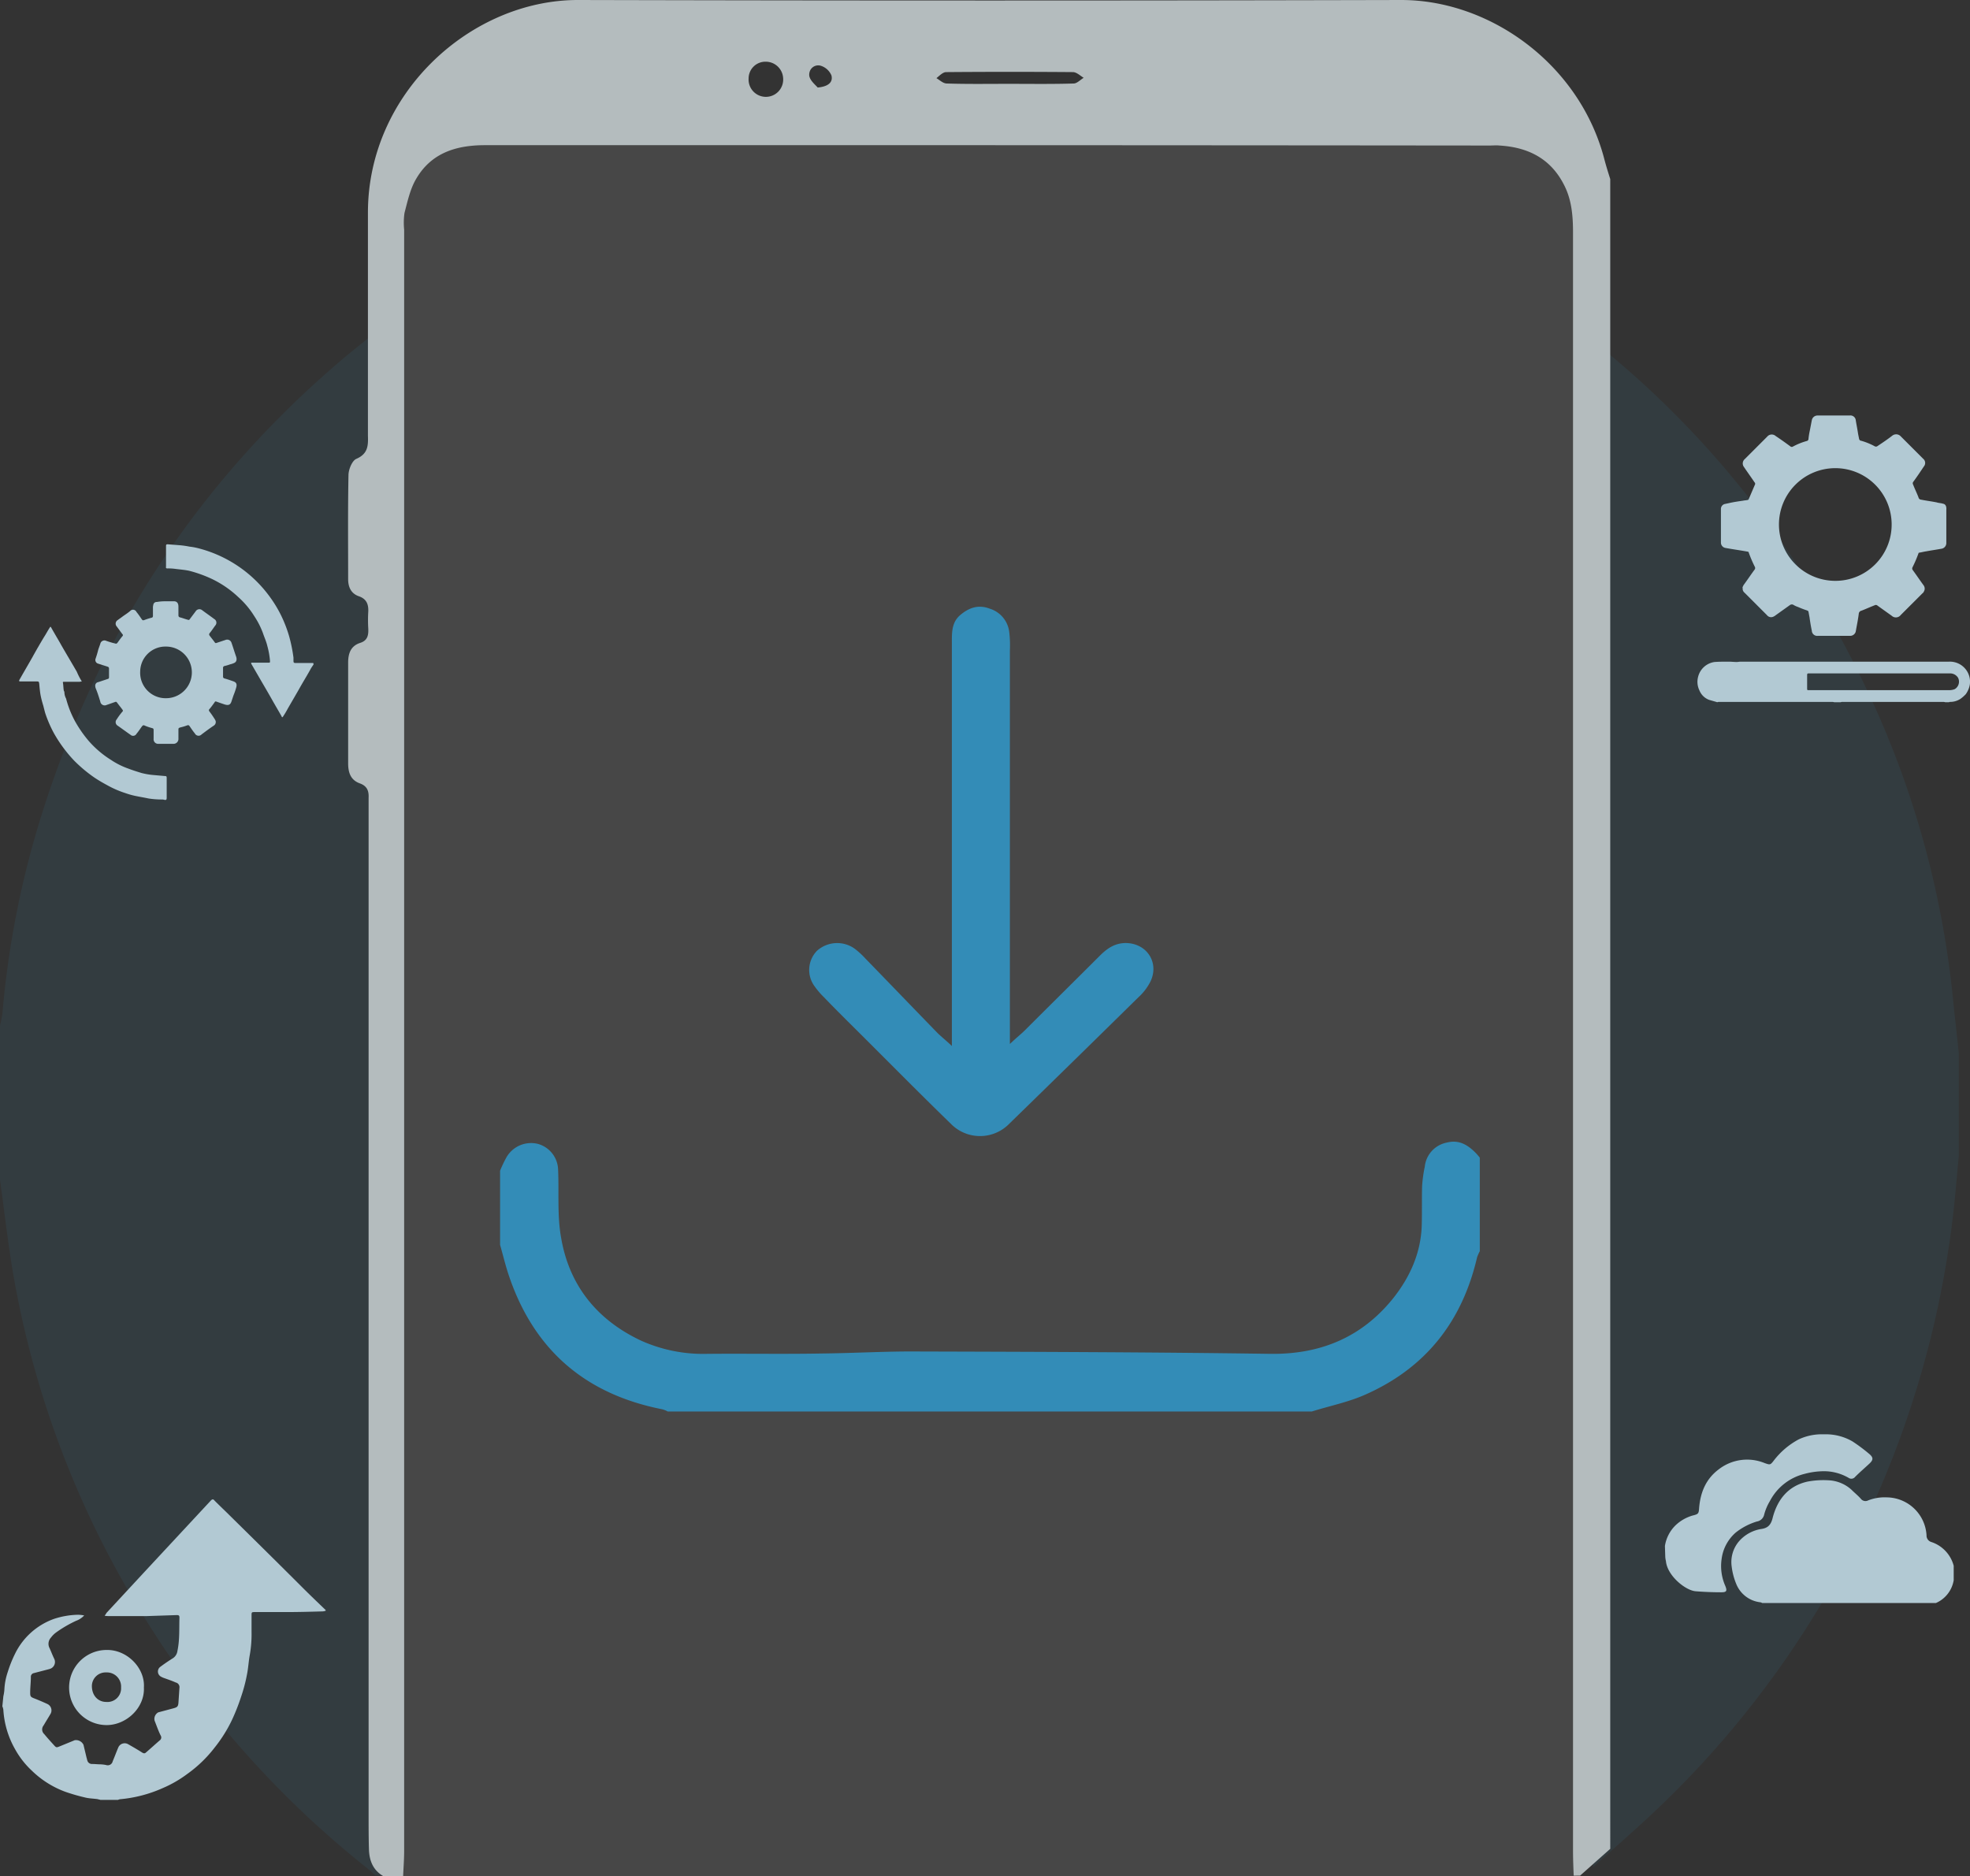
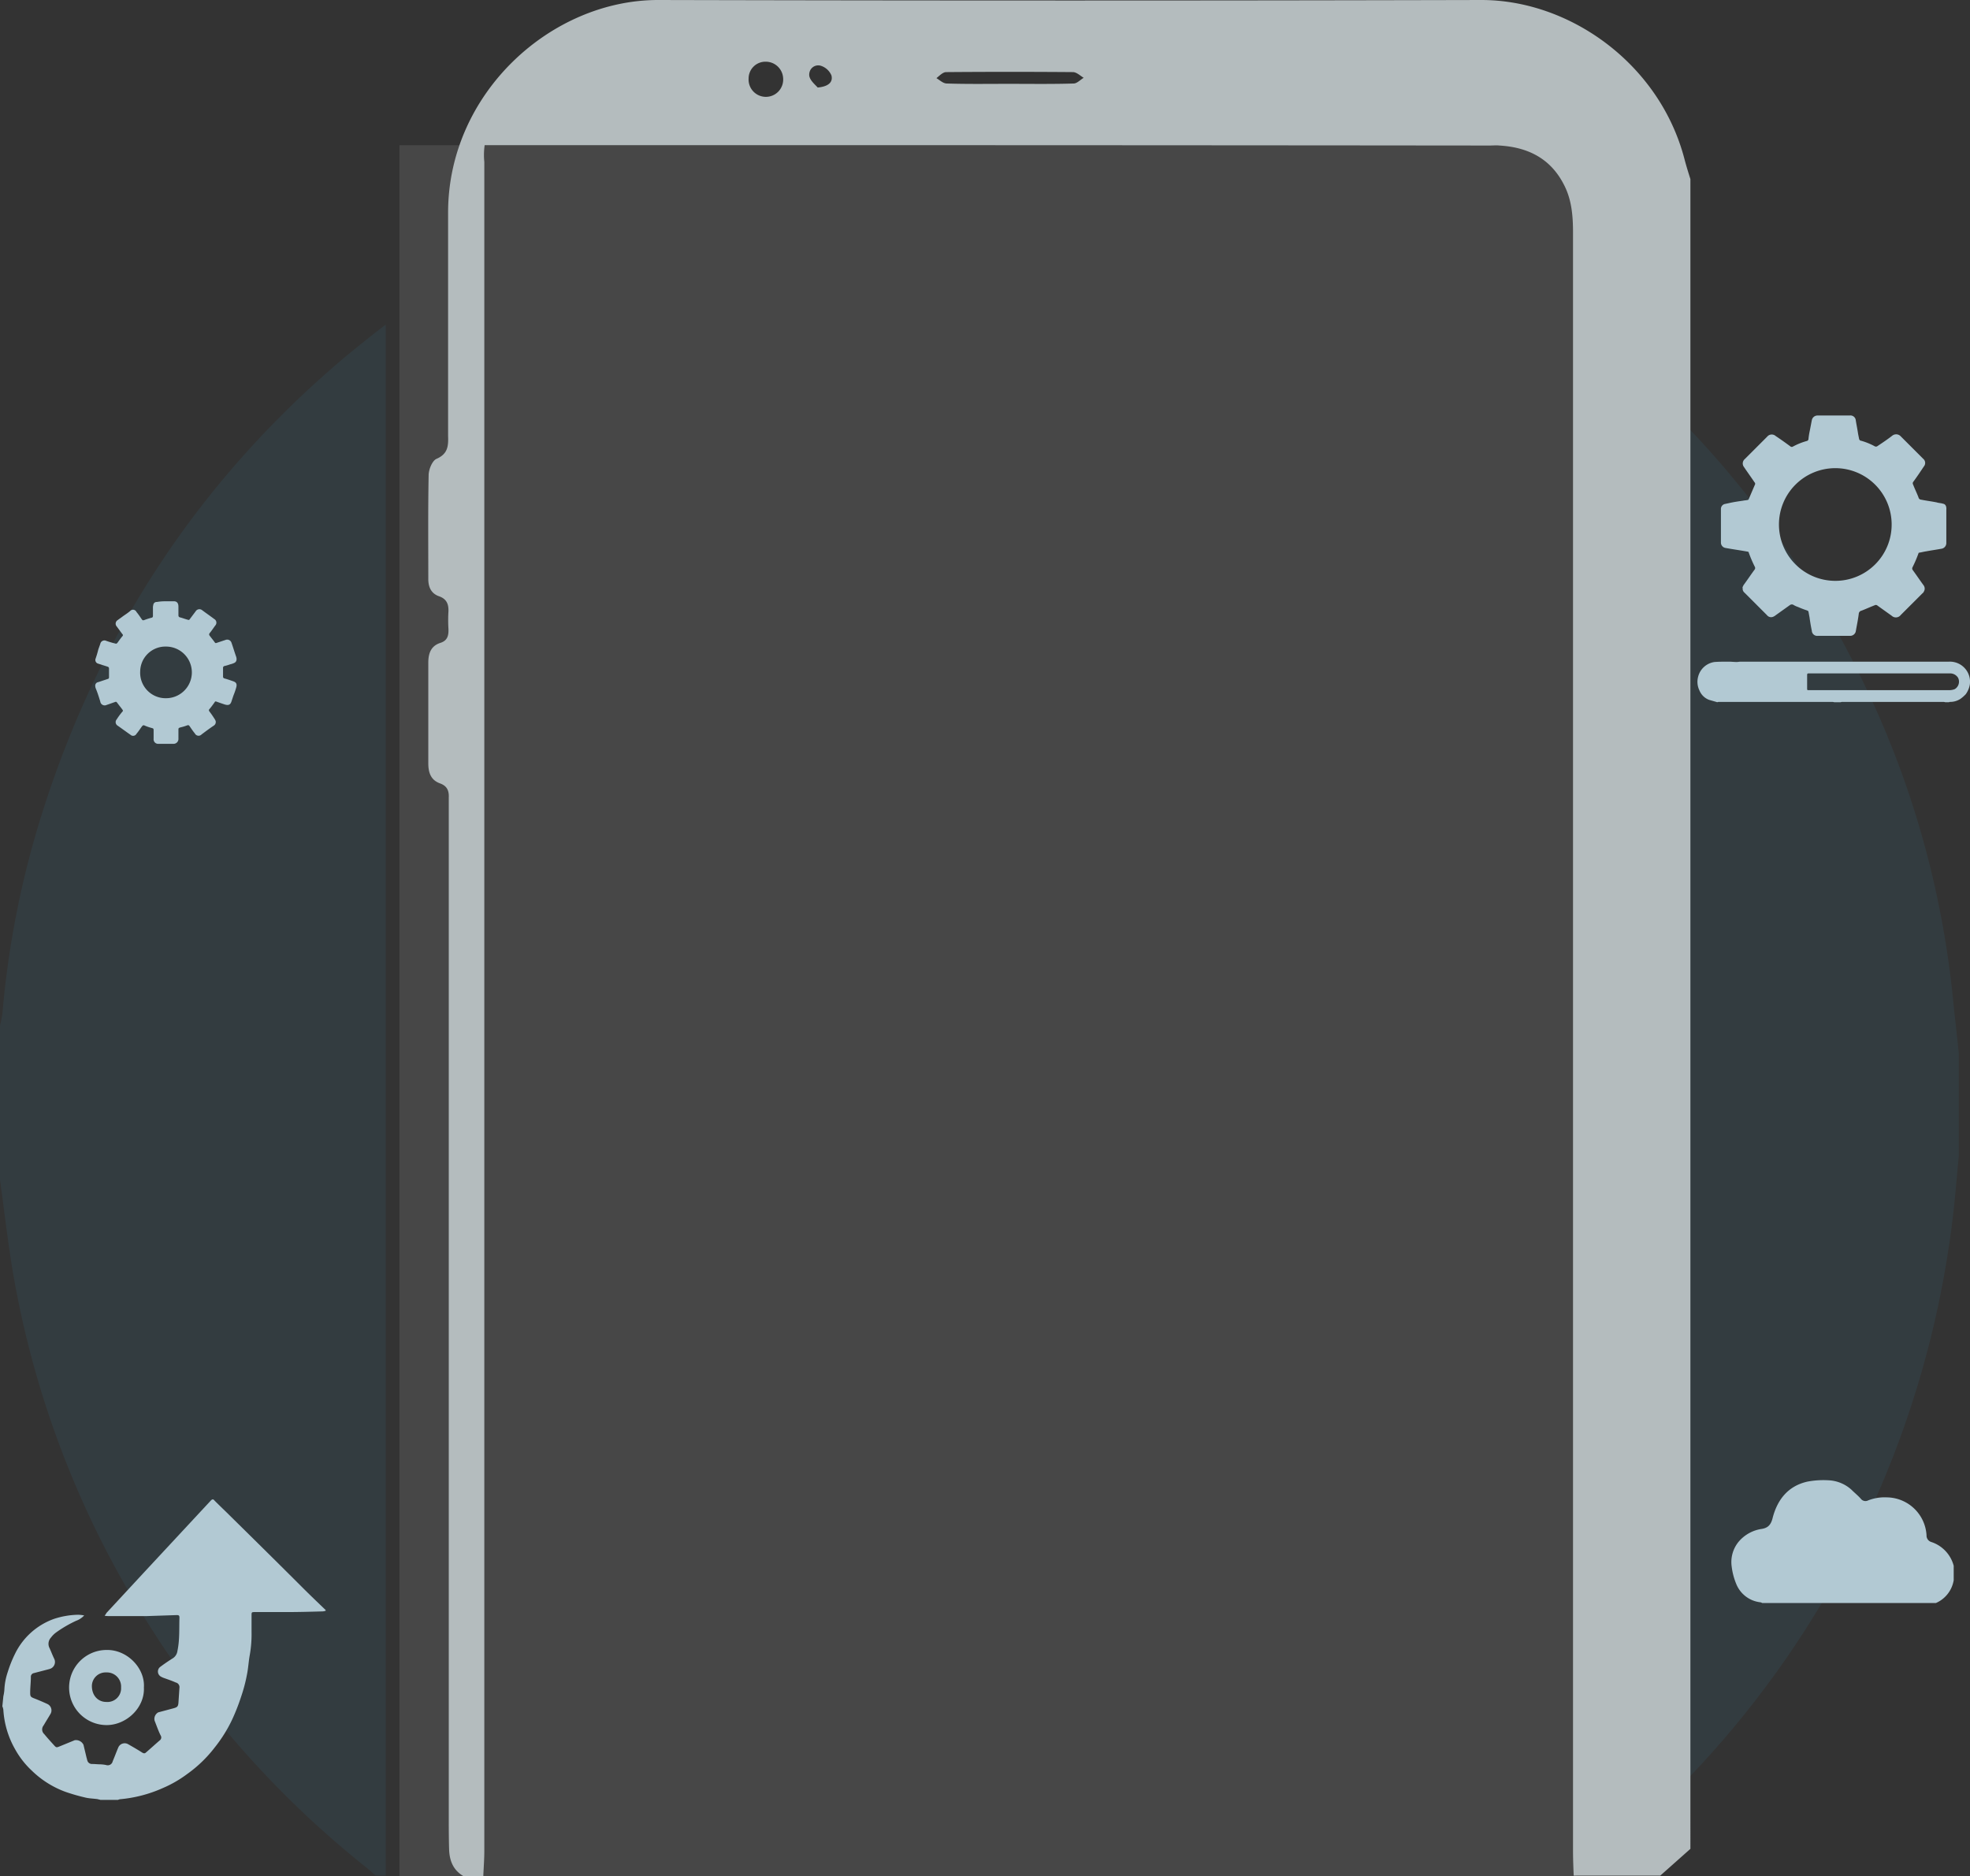
<svg xmlns="http://www.w3.org/2000/svg" id="Layer_1" data-name="Layer 1" viewBox="0 0 587.36 559.4">
  <rect x="0" y="0" width="587.36" height="559.4" fill="#333333" stroke="none" />
  <defs>
    <style>.cls-1,.cls-5{fill:#338cb7;}.cls-1,.cls-2{isolation:isolate;}.cls-1{opacity:0.1;}.cls-2{fill:#fff;opacity:0.1;}.cls-3{fill:#b4bcbe;}.cls-4{fill:#b2c9d3;}</style>
  </defs>
  <g id="Frame">
    <g id="Circle">
      <path id="Left" class="cls-1" d="M111.9,146.2c-44.1,36.8-74.5,83-91.6,137.7A276.07,276.07,0,0,0,8.7,343c-.2,1.1-.4,2.3-.7,3.4v46c1.2,8.7,2.2,17.4,3.6,26.1a285.32,285.32,0,0,0,39.8,105A290.71,290.71,0,0,0,117,597.3c1,.8,2,1.7,3,2.6h3V137.4C119.3,140.2,115.6,143.2,111.9,146.2Z" transform="translate(-8 -40.6)" />
      <path id="Right" class="cls-1" d="M590.4,339.6A279.58,279.58,0,0,0,565.9,249Q536.05,184.5,483,142.3v455c5.6-5,11.2-9.9,16.7-15A288.19,288.19,0,0,0,566,490.2a293.15,293.15,0,0,0,24.1-85.5c.8-6.4,1.3-12.9,1.9-19.3V354.5C591.5,349.5,590.9,344.5,590.4,339.6Z" transform="translate(-8 -40.6)" />
    </g>
    <rect id="Mobile_LCD" data-name="Mobile LCD" class="cls-2" x="119.1" y="43.3" width="350.9" height="516.1" />
-     <path id="Mobile" class="cls-3" d="M477.2,599.9c-.1-2.5-.2-5-.2-7.5V110c0-5.1-.4-10-2.8-14.5-4-7.7-10.7-11-19.1-11.5-1-.1-2,0-3,0q-149.85-.15-299.6-.1c-8.5,0-15.9,2.3-20.4,10-1.8,3-2.6,6.8-3.5,10.2a20.81,20.81,0,0,0-.1,5V592.5c0,2.5-.2,5-.3,7.5h-6c-3-1.8-4.1-4.6-4.2-8s-.1-7-.1-10.5v-303c.1-2-.4-3.5-2.6-4.3-2.8-1-3.5-3.3-3.5-6v-30c0-2.8.8-5,3.6-5.9,2.2-.7,2.5-2.3,2.4-4.3a41.7,41.7,0,0,1,0-5c.1-2.2-.5-3.8-2.8-4.6s-3.2-2.7-3.2-5.1c0-10.3-.1-20.7.1-31,0-1.7,1.1-4.4,2.4-4.9,3.4-1.5,3.5-3.9,3.4-6.9V104c0-35.6,30.7-63.5,62.8-63.4q122.7.3,245.3,0c26.5,0,53.3,19.2,60.6,47.7.5,1.9,1.1,3.8,1.7,5.7V591.9l-9,8ZM308.7,65.6c6.5,0,13,.1,19.4-.1,1,0,2-1.1,3-1.7-1-.6-2-1.6-3.1-1.7-12.6-.1-25.3-.1-37.9,0-1,0-2,1.1-2.9,1.8,1,.6,2,1.6,3.1,1.6C296.4,65.7,302.5,65.6,308.7,65.6ZM241.5,64a5.19,5.19,0,0,0-5.2-5,5,5,0,0,0-5.1,5,5.16,5.16,0,1,0,10.3,0Zm10.3,2.7c3.2-.3,4.6-1.6,4.1-3.6a5.1,5.1,0,0,0-3.2-2.9,2.67,2.67,0,0,0-3.3,1.8,2.88,2.88,0,0,0-.1,1.3C249.6,64.7,251.1,65.9,251.8,66.7Z" transform="translate(-8 -40.6)" />
+     <path id="Mobile" class="cls-3" d="M477.2,599.9c-.1-2.5-.2-5-.2-7.5V110c0-5.1-.4-10-2.8-14.5-4-7.7-10.7-11-19.1-11.5-1-.1-2,0-3,0q-149.85-.15-299.6-.1a20.81,20.81,0,0,0-.1,5V592.5c0,2.5-.2,5-.3,7.5h-6c-3-1.8-4.1-4.6-4.2-8s-.1-7-.1-10.5v-303c.1-2-.4-3.5-2.6-4.3-2.8-1-3.5-3.3-3.5-6v-30c0-2.8.8-5,3.6-5.9,2.2-.7,2.5-2.3,2.4-4.3a41.7,41.7,0,0,1,0-5c.1-2.2-.5-3.8-2.8-4.6s-3.2-2.7-3.2-5.1c0-10.3-.1-20.7.1-31,0-1.7,1.1-4.4,2.4-4.9,3.4-1.5,3.5-3.9,3.4-6.9V104c0-35.6,30.7-63.5,62.8-63.4q122.7.3,245.3,0c26.5,0,53.3,19.2,60.6,47.7.5,1.9,1.1,3.8,1.7,5.7V591.9l-9,8ZM308.7,65.6c6.5,0,13,.1,19.4-.1,1,0,2-1.1,3-1.7-1-.6-2-1.6-3.1-1.7-12.6-.1-25.3-.1-37.9,0-1,0-2,1.1-2.9,1.8,1,.6,2,1.6,3.1,1.6C296.4,65.7,302.5,65.6,308.7,65.6ZM241.5,64a5.19,5.19,0,0,0-5.2-5,5,5,0,0,0-5.1,5,5.16,5.16,0,1,0,10.3,0Zm10.3,2.7c3.2-.3,4.6-1.6,4.1-3.6a5.1,5.1,0,0,0-3.2-2.9,2.67,2.67,0,0,0-3.3,1.8,2.88,2.88,0,0,0-.1,1.3C249.6,64.7,251.1,65.9,251.8,66.7Z" transform="translate(-8 -40.6)" />
  </g>
  <g id="download">
    <path class="cls-4" d="M590.5,507.5v4.3a9,9,0,0,1-5.3,6.8H533.4c-.1-.1-.3-.1-.4-.2a8.81,8.81,0,0,1-7.3-5.4,19.78,19.78,0,0,1-1.4-5.3,9.55,9.55,0,0,1,2.1-7.4,11.11,11.11,0,0,1,6.9-3.8c1.8-.3,2.7-1.2,3.2-3.2,1.4-5.5,4.6-9.6,10.4-10.9a25.55,25.55,0,0,1,6.2-.4,10.91,10.91,0,0,1,6.9,2.8c.9.9,1.9,1.7,2.8,2.7a1.73,1.73,0,0,0,2.2.5,13.46,13.46,0,0,1,5.6-.9,12,12,0,0,1,11.8,11.3,2,2,0,0,0,1.4,2A10.18,10.18,0,0,1,590.5,507.5Z" transform="translate(-8 -40.6)" />
-     <path class="cls-4" d="M504.4,501.6a10.94,10.94,0,0,1,3.2-6.2,12.35,12.35,0,0,1,5.1-2.9c1.7-.4,1.8-.6,1.9-2.3.4-4.6,2-8.6,5.9-11.5a13.79,13.79,0,0,1,13.7-1.8c1.5.5,1.6.6,2.6-.7a23.07,23.07,0,0,1,7.5-6.4,16.26,16.26,0,0,1,7.5-1.5,15.8,15.8,0,0,1,8.5,2.1,50.35,50.35,0,0,1,5.2,3.9c1.1,1,1,1.7-.2,2.8-1.4,1.3-2.8,2.5-4.2,3.9a1.42,1.42,0,0,1-1.9.3,14.66,14.66,0,0,0-7.4-2,22.55,22.55,0,0,0-5.8.8,15.91,15.91,0,0,0-10.3,8.1,15.54,15.54,0,0,0-1.7,4,2.65,2.65,0,0,1-2.2,2.1,19,19,0,0,0-6.3,3.3,12.57,12.57,0,0,0-4.2,7.9,14.65,14.65,0,0,0,1.1,8c.6,1.5.4,1.9-1.2,1.9-2.5,0-5.1-.1-7.6-.3-3-.2-8.5-4.6-8.9-9a6.75,6.75,0,0,1-.2-1.4Z" transform="translate(-8 -40.6)" />
-     <path class="cls-5" d="M157.1,389.7a37.12,37.12,0,0,1,1.9-4,8.47,8.47,0,0,1,9.4-4,8.22,8.22,0,0,1,6,7.7c.3,6.8-.3,13.7.9,20.3,2.4,14.1,10.6,24.4,23.7,30.6a45.18,45.18,0,0,0,19.9,4c11.3-.1,22.6.1,34-.1,9.8-.1,19.6-.7,29.4-.6,34.8.1,69.6.2,104.4.7,15.1.2,27.4-5,36.7-16.6,5-6.3,8.3-13.6,8.5-21.9.1-3.8,0-7.6.1-11.4a39.8,39.8,0,0,1,.8-5.9,8.17,8.17,0,0,1,6.6-7.2c3.5-.9,6.1.6,8.5,3a17.38,17.38,0,0,1,1.3,1.5v27.9a14.17,14.17,0,0,0-.8,1.8c-4.4,19-15.2,32.9-33.2,40.9-5.1,2.3-10.7,3.4-16.1,5.1h-192a6.7,6.7,0,0,0-1.8-.7q-34.8-6.9-45.8-40.5c-.9-2.8-1.6-5.7-2.4-8.5Z" transform="translate(-8 -40.6)" />
-     <path class="cls-5" d="M291.8,352.5V232.3c0-3-.1-6.1,2.5-8.3s5.4-3.2,8.8-1.9a8.3,8.3,0,0,1,5.8,6.9,33.33,33.33,0,0,1,.2,5.5V351.9c2.1-2,3.4-3,4.5-4.1,7.4-7.4,14.9-14.8,22.3-22.2,2.2-2.2,4.5-3.8,7.8-3.8,6.3.1,10,5.9,7.3,11.5a16.37,16.37,0,0,1-3.6,4.7q-19.2,18.9-38.5,37.7a12.16,12.16,0,0,1-17.2.2l-.2-.2c-10.4-10.1-20.5-20.4-30.8-30.6-2.4-2.4-4.7-4.7-7-7.1a23.66,23.66,0,0,1-2.9-3.4,8.18,8.18,0,0,1,.8-10.5,9,9,0,0,1,11.1-.7,23.52,23.52,0,0,1,3.3,3c7.2,7.4,14.3,14.8,21.5,22.2C288.6,349.7,289.9,350.7,291.8,352.5Z" transform="translate(-8 -40.6)" />
    <path class="cls-4" d="M9,546.4a12.5,12.5,0,0,0,.3-1.9,19.11,19.11,0,0,1,1-5.3,37.11,37.11,0,0,1,2.2-5.5,20.64,20.64,0,0,1,11.7-10.4,24.58,24.58,0,0,1,7.1-1.2,12.37,12.37,0,0,1,1.8.2,6,6,0,0,1-2.4,1.6,36.12,36.12,0,0,0-6,3.5,7.11,7.11,0,0,0-1.5,1.5,2.74,2.74,0,0,0-.4,3.2c.5,1.1.9,2.2,1.4,3.2a2.16,2.16,0,0,1-1.2,2.9c-.1,0-.2.1-.3.1l-4.6,1.2a1.11,1.11,0,0,0-.9,1.2c0,1.5-.2,3.1-.2,4.6,0,1.1.1,1.3,1.1,1.7,1.3.5,2.7,1.1,4,1.7a2.1,2.1,0,0,1,1,2.9c-.7,1.2-1.4,2.3-2.1,3.5a1.88,1.88,0,0,0,.2,2.6c.9,1.1,1.9,2.2,2.9,3.3.7.8.8.7,1.8.3l4.4-1.8a2.49,2.49,0,0,1,2.6,1.4c.3,1.3.6,2.5.9,3.8.1.2.1.5.2.7a1.43,1.43,0,0,0,1.5,1.2c.8,0,1.6.1,2.3.1a11,11,0,0,1,1.8.2,1.51,1.51,0,0,0,2-1.1c.6-1.4,1.1-2.8,1.7-4.2a2.07,2.07,0,0,1,2.9-.9c1.4.8,2.8,1.6,4.2,2.5.5.3.8.3,1.2-.1,1.4-1.2,2.7-2.4,4.1-3.6a1.06,1.06,0,0,0,.2-1.4c-.7-1.4-1.2-2.9-1.8-4.4a2.22,2.22,0,0,1,1.1-2.5l4.5-1.2c1.1-.3,1.4-.5,1.5-1.6l.3-4.5a1.42,1.42,0,0,0-1.1-1.6c-1.1-.5-2.3-.9-3.4-1.3a5.36,5.36,0,0,1-1.1-.5,1.74,1.74,0,0,1-.2-2.8c1.2-.9,2.5-1.8,3.8-2.6a3.07,3.07,0,0,0,1.4-2.2c.7-3.3.5-6.6.6-9.9,0-.6-.1-.8-.8-.8l-9,.3H40.6a7.6,7.6,0,0,1-1.4-.1c.3-.4.4-.6.6-.9l11.3-12.2L70.9,488c.5-.5.8-.3,1.1.1,1.6,1.6,3.3,3.2,4.9,4.8,7.1,7,14.2,14,21.2,21,2.3,2.3,4.7,4.6,7,6.8v.2a2.92,2.92,0,0,1-.9.2c-3.6.1-7.1.2-10.7.2H84.1c-1.1,0-1.1,0-1.1,1.1v4.8a35.4,35.4,0,0,1-.6,7.3c-.3,1.8-.4,3.7-.8,5.6a46.37,46.37,0,0,1-1.7,6.4,61.55,61.55,0,0,1-2.8,7.1,42.5,42.5,0,0,1-5.1,8.1,38.42,38.42,0,0,1-8.2,7.9,35.43,35.43,0,0,1-7.3,4.2,39.8,39.8,0,0,1-12.6,3.3,1.85,1.85,0,0,0-.7.2H37.9c-.2-.1-.5-.1-.7-.2-1.3-.2-2.6-.2-3.8-.5a57.2,57.2,0,0,1-5.9-1.7,28.29,28.29,0,0,1-10-6.3,25.74,25.74,0,0,1-5-6.4A27,27,0,0,1,9,550.5a3.54,3.54,0,0,0-.3-1.1Z" transform="translate(-8 -40.6)" />
    <path class="cls-4" d="M50.9,543.8c.3,6-5.2,11.2-11.1,11.2a11.2,11.2,0,1,1,0-22.4C46,532.5,51.3,538.1,50.9,543.8Zm-6.8,0a4.23,4.23,0,0,0-4.4-4.5,4.09,4.09,0,0,0-4.3,4.3c.1,2.6,1.8,4.5,4.3,4.5A4.07,4.07,0,0,0,44.1,543.8Z" transform="translate(-8 -40.6)" />
-     <path class="cls-4" d="M101.5,238.7c-.3.5-.7,1-1,1.6-1.1,2-2.3,3.9-3.4,5.9l-3.3,5.7a25.29,25.29,0,0,1-1.3,2.2c-.3.5-.4.5-.6,0-.9-1.6-1.8-3.1-2.7-4.7s-2-3.5-3-5.2l-3.3-5.7v-.3H88c.5,0,.5,0,.5-.5a23.63,23.63,0,0,0-.8-4.5c-.3-1.3-.9-2.6-1.3-3.8a24.51,24.51,0,0,0-2.6-5.1,26,26,0,0,0-4.8-5.7,30.74,30.74,0,0,0-7.9-5.4,38.11,38.11,0,0,0-6.7-2.4c-1.4-.3-2.9-.4-4.4-.6a14.77,14.77,0,0,0-2.1-.1c-.3,0-.5-.1-.4-.5v-6.2c0-.4.1-.5.5-.5l3.8.3a25.12,25.12,0,0,1,2.7.4,18.46,18.46,0,0,1,2.3.4,38,38,0,0,1,21.6,14.5,37.21,37.21,0,0,1,3.5,5.8,39.2,39.2,0,0,1,2.3,6,45.35,45.35,0,0,1,1.3,6.4v.9c0,.6.1.7.7.7h5.2Z" transform="translate(-8 -40.6)" />
    <path class="cls-4" d="M57.5,219.9h2.1c1.1-.1,1.6.5,1.6,1.6V224c0,.4.1.6.5.7.8.2,1.5.5,2.3.7.3.1.4.1.6-.2l1.8-2.4a1.29,1.29,0,0,1,1.8-.3c1.2.9,2.5,1.8,3.7,2.7a1.24,1.24,0,0,1,.3,1.9c-.6.8-1.1,1.6-1.7,2.3a.61.61,0,0,0-.1.6c.5.7,1.1,1.4,1.6,2.1.2.3.3.3.6.2l2.7-.9a1.34,1.34,0,0,1,1.7.8c.5,1.4.9,2.8,1.4,4.2.3.9.1,1.6-.6,1.9a5.64,5.64,0,0,1-1.2.4,10.93,10.93,0,0,1-1.7.5.55.55,0,0,0-.4.6v2.5a.55.55,0,0,0,.4.6c.8.2,1.6.5,2.5.8s1.4.7,1,2a20.94,20.94,0,0,1-.8,2.3l-.6,1.8c-.3.9-.8,1.2-1.9.9-.9-.3-1.8-.6-2.6-.9-.3-.1-.4,0-.5.2-.5.7-1,1.4-1.6,2.1-.2.2-.1.4,0,.6a24.26,24.26,0,0,1,1.4,2,4.05,4.05,0,0,1,.5.9,1.28,1.28,0,0,1-.6,1.4c-1.2.8-2.4,1.7-3.6,2.6a1.23,1.23,0,0,1-2-.3c-.6-.7-1.1-1.5-1.6-2.2-.2-.3-.4-.3-.7-.2a15.19,15.19,0,0,1-2,.6c-.6.2-.6.2-.6.9v2.4a1.47,1.47,0,0,1-1.6,1.6H55.3a1.36,1.36,0,0,1-1.5-1.5v-2.6c0-.4-.1-.5-.5-.6a15.55,15.55,0,0,1-2.3-.8c-.2-.1-.4,0-.6.2-.6.8-1.1,1.6-1.7,2.3a1.14,1.14,0,0,1-1.8.3c-1.3-.9-2.5-1.8-3.8-2.7a1.24,1.24,0,0,1-.3-1.9,19.52,19.52,0,0,1,1.7-2.3c.2-.2.2-.3,0-.6-.5-.7-1.1-1.4-1.6-2.1-.2-.2-.3-.3-.5-.2-.9.3-1.7.6-2.6.9a1.32,1.32,0,0,1-1.9-1c-.4-1.3-.8-2.6-1.3-3.8a2.35,2.35,0,0,1-.2-.8,1.06,1.06,0,0,1,.9-1.2l2.7-.9c.4-.1.5-.2.5-.6V240a.55.55,0,0,0-.4-.6c-.9-.3-1.9-.6-2.8-.9a1.13,1.13,0,0,1-.8-1.5,27.59,27.59,0,0,0,.8-2.7c.2-.6.4-1.1.6-1.7a1.26,1.26,0,0,1,1.8-.9,27.59,27.59,0,0,0,2.7.8c.3.1.4,0,.6-.2.5-.7,1-1.4,1.5-2a.38.38,0,0,0,0-.6c-.6-.8-1.1-1.5-1.7-2.3a1.24,1.24,0,0,1,.3-1.9c.5-.4,1-.7,1.5-1.1.7-.5,1.5-1,2.2-1.6a1.14,1.14,0,0,1,1.9.3c.6.7,1.1,1.5,1.6,2.2.2.3.4.3.7.2a18.66,18.66,0,0,1,2.2-.7c.3-.1.4-.2.4-.6V222a3.08,3.08,0,0,1,.1-1,1,1,0,0,1,1.1-.9A13.71,13.71,0,0,1,57.5,219.9Zm0,13.5a7.51,7.51,0,0,0-7.7,7.4,7.59,7.59,0,0,0,7.7,8,7.7,7.7,0,1,0,0-15.4Z" transform="translate(-8 -40.6)" />
-     <path class="cls-4" d="M32.4,243.8c-.2,0-.5.1-.7.1H27.3c-.6,0-.6,0-.5.5.1.7.1,1.4.2,2,0,.2.2.4.2.6a4.14,4.14,0,0,0,.5,1.9,30.13,30.13,0,0,0,2.8,7,36.62,36.62,0,0,0,4,5.7,29.69,29.69,0,0,0,6.6,5.6,23,23,0,0,0,5.2,2.6c1.3.5,2.6.9,3.9,1.3a21.36,21.36,0,0,0,3.5.6l3.4.3c.5,0,.6.1.6.6v5.9c0,.6-.2.7-.7.6a2.2,2.2,0,0,0-.8-.1,25.61,25.61,0,0,1-3.9-.3c-1.4-.3-2.7-.5-4.1-.8a22.88,22.88,0,0,1-2.8-.8,29.59,29.59,0,0,1-5.5-2.4c-1.3-.7-2.5-1.4-3.7-2.2a42.3,42.3,0,0,1-6.1-5.1,41.28,41.28,0,0,1-6.1-8.3,37.56,37.56,0,0,1-2.5-5.8c-.2-.7-.4-1.5-.6-2.3a28.06,28.06,0,0,1-.8-3.1c-.2-1.1-.3-2.3-.4-3.4-.1-.6-.1-.7-.7-.7H14.1c-.4,0-.5-.1-.3-.5,1.3-2.3,2.6-4.5,3.9-6.8,1.1-2,2.2-3.9,3.4-5.9.6-.9,1.1-1.9,1.7-2.8.2-.4.3-.4.5,0,1,1.8,2.1,3.6,3.1,5.4,1.5,2.6,3,5.1,4.5,7.7A20,20,0,0,0,32.4,243.8Z" transform="translate(-8 -40.6)" />
    <path class="cls-4" d="M519.7,249.9l-2.1-.6a5,5,0,0,1-2.9-2.8,5.82,5.82,0,0,1-.4-4.1,5.88,5.88,0,0,1,4.9-4.4c1.4-.1,2.8-.1,4.2-.1.8,0,1.6.1,2.4.1.4,0,.8-.1,1.2-.1h62.1a6,6,0,0,1,6.2,6.9,7,7,0,0,1-1.2,2.8,10.7,10.7,0,0,1-1.6,1.4,5.61,5.61,0,0,1-3.1.9.37.37,0,0,0-.3.1h-1c-.2,0-.4-.1-.6-.1H557.4a1.27,1.27,0,0,0-.6.1H555c-.2,0-.4-.1-.7-.1H520.6a1.27,1.27,0,0,0-.6.1Zm48.7-8.5H547.5c-.7,0-.7,0-.7.8v3.6c0,.6,0,.6.6.6h41.8a4.53,4.53,0,0,0,1.6-.3,2.59,2.59,0,0,0,1-3.4,2.77,2.77,0,0,0-2.3-1.3Z" transform="translate(-8 -40.6)" />
    <path class="cls-4" d="M587.3,190.8c-.6-.2-1.3-.2-1.9-.4-1.5-.3-3.1-.5-4.6-.8a.85.85,0,0,1-.8-.7c-.5-1.3-1.1-2.5-1.6-3.8a.74.74,0,0,1,.1-.9c1.1-1.5,2.1-3,3.1-4.5a1.61,1.61,0,0,0-.2-2.3l-2-2-4.7-4.7a1.86,1.86,0,0,0-2.5-.2c-1.4,1.1-2.9,2.1-4.4,3.1a.75.75,0,0,1-.8.1,19.44,19.44,0,0,0-4.2-1.7c-.2,0-.4-.2-.5-.5L562,170c-.2-1.4-.5-2.8-.7-4.1a1.59,1.59,0,0,0-1.8-1.4h-9.6a1.72,1.72,0,0,0-1.7,1.4c-.2,1-.4,2.1-.6,3.1a21.66,21.66,0,0,0-.4,2.5.63.63,0,0,1-.5.6,19.44,19.44,0,0,0-4.2,1.7.62.62,0,0,1-.7-.1c-1.5-1.1-2.9-2.1-4.4-3.1a1.75,1.75,0,0,0-2.5.2l-1.3,1.3-5.4,5.4a1.73,1.73,0,0,0-.2,2.4c1,1.5,2.1,3,3.1,4.5a.61.61,0,0,1,.1.8l-1.8,4.2c-.1.2-.2.3-.4.3-.4.1-.9.1-1.3.2-1.4.2-2.8.4-4.1.7l-1.4.3a1.5,1.5,0,0,0-1.1,1.5v10a1.62,1.62,0,0,0,1.4,1.6c2.2.4,4.4.7,6.6,1.1a.32.32,0,0,1,.3.3,37.89,37.89,0,0,0,1.8,4.2.76.76,0,0,1-.1.9c-1.1,1.5-2.1,3-3.2,4.5a3.55,3.55,0,0,0-.4.9h.1a1.47,1.47,0,0,0,.5,1.4l1.3,1.3,5.4,5.4a1.57,1.57,0,0,0,1.9.5,3.51,3.51,0,0,0,.8-.5l4.2-3a1,1,0,0,1,.9-.1,6.89,6.89,0,0,0,1.5.7,27.73,27.73,0,0,0,2.6,1c.2.1.4.1.5.4.1.5.2,1.1.3,1.6.2,1.4.4,2.7.7,4.1a1.6,1.6,0,0,0,1.8,1.5h9.7a1.71,1.71,0,0,0,1.6-1.3c0-.2.1-.4.1-.6.3-1.6.6-3.1.8-4.7a1,1,0,0,1,.8-.9c1.3-.5,2.6-1.1,3.9-1.6a.74.74,0,0,1,.9.1l4.2,3a1.82,1.82,0,0,0,2.7-.2l6.5-6.5a1,1,0,0,0,.4-.5,1.66,1.66,0,0,0-.1-1.9c-1.1-1.5-2.1-3-3.2-4.5a.78.78,0,0,1-.1-.8,37.89,37.89,0,0,0,1.8-4.2.22.22,0,0,1,.2-.2c.7-.1,1.4-.3,2.1-.4,1.6-.3,3.1-.5,4.7-.8a1.71,1.71,0,0,0,1.3-1.6v-10C588.4,191.5,588,190.9,587.3,190.8Zm-32.1,23A16.8,16.8,0,1,1,572,197,16.77,16.77,0,0,1,555.2,213.8Z" transform="translate(-8 -40.6)" />
  </g>
</svg>